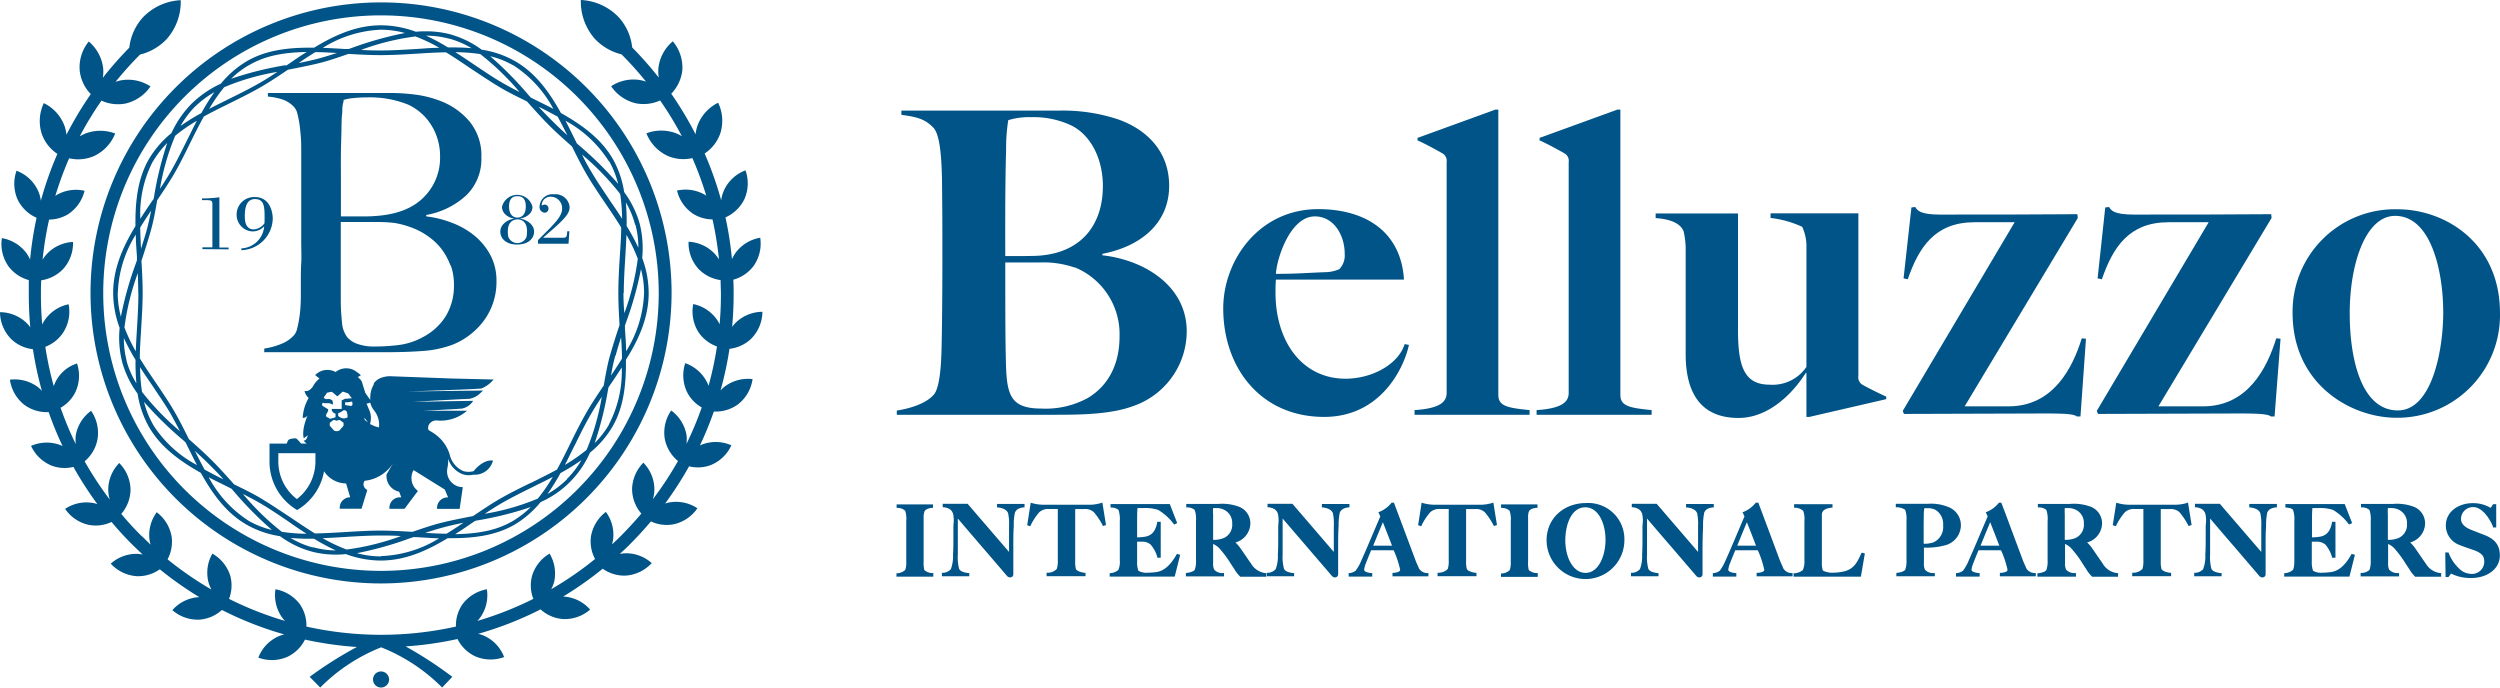
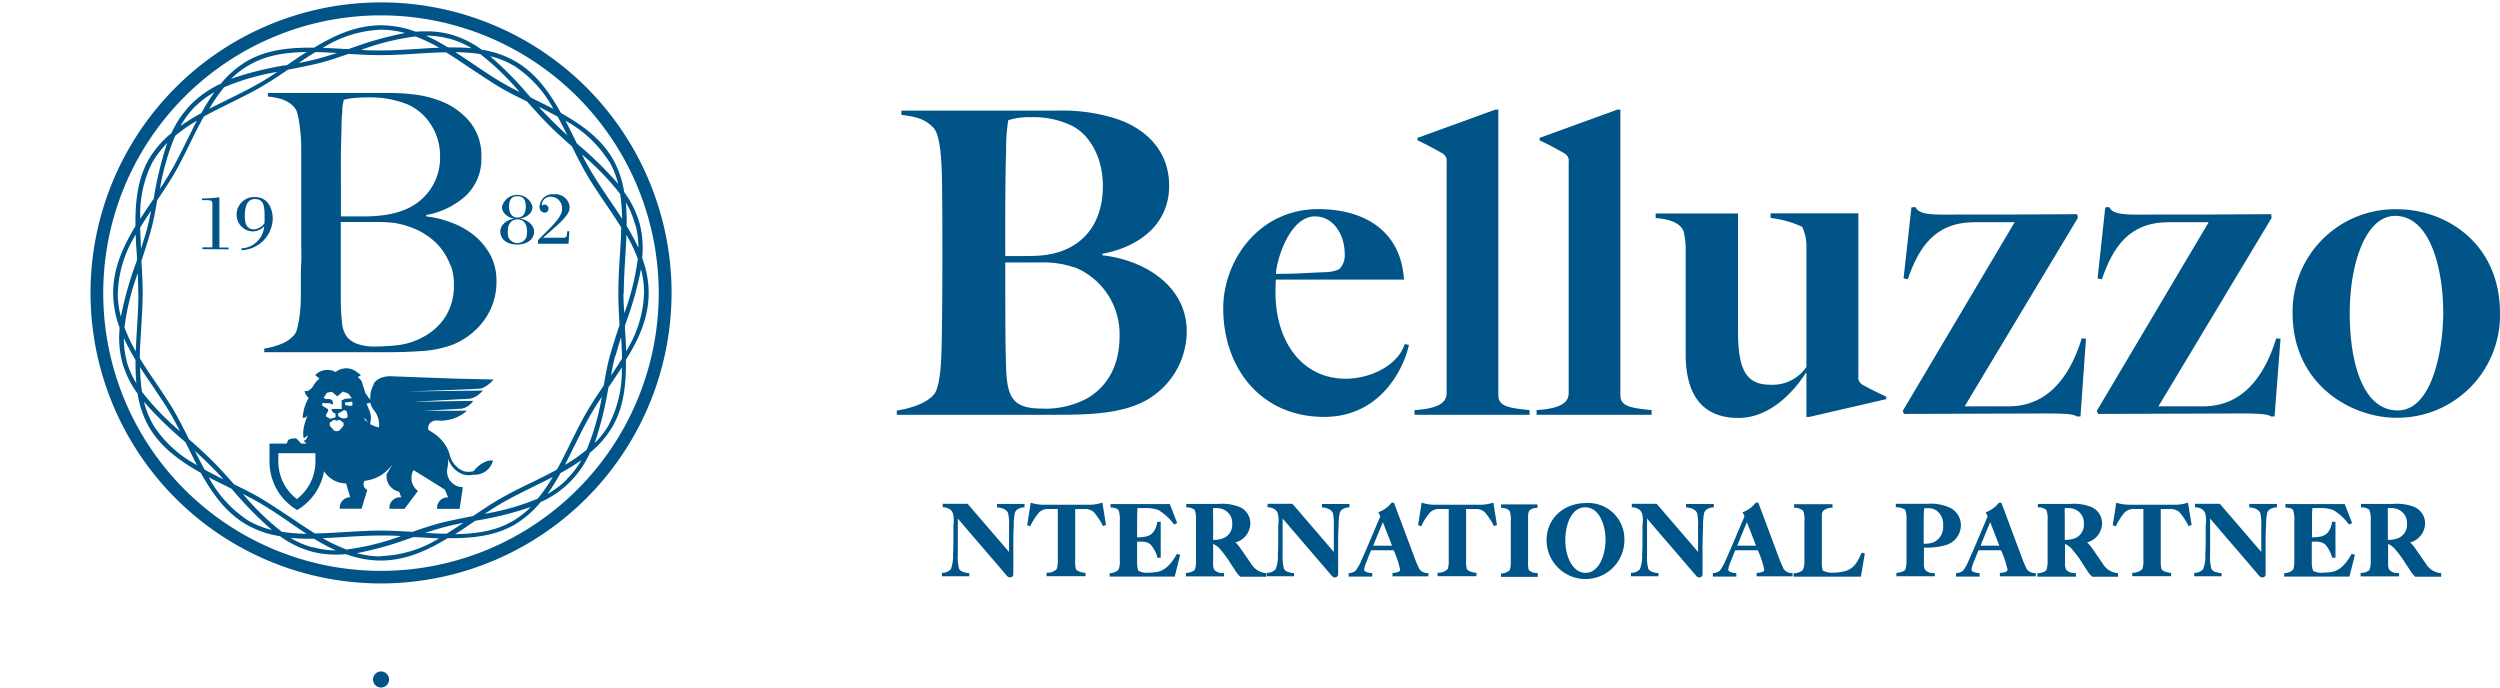
<svg xmlns="http://www.w3.org/2000/svg" xmlns:ns1="http://sodipodi.sourceforge.net/DTD/sodipodi-0.dtd" xmlns:ns2="http://www.inkscape.org/namespaces/inkscape" id="Livello_1" data-name="Livello 1" viewBox="0 0 385.513 106.02" version="1.1" ns1:docname="logo-2021-03.svg" width="385.513" height="106.02" ns2:version="0.92.4 (5da689c313, 2019-01-14)">
  <ns1:namedview pagecolor="#ffffff" bordercolor="#666666" borderopacity="1" objecttolerance="10" gridtolerance="10" guidetolerance="10" ns2:pageopacity="0" ns2:pageshadow="2" ns2:window-width="1609" ns2:window-height="815" id="namedview87" showgrid="false" fit-margin-top="0" fit-margin-left="0" fit-margin-right="0" fit-margin-bottom="0" ns2:zoom="0.79290414" ns2:cx="206.33234" ns2:cy="28.476509" ns2:window-x="0" ns2:window-y="0" ns2:window-maximized="0" ns2:current-layer="Livello_1" />
  <defs id="defs4">
    <style id="style2">.cls-1{fill:#005487;}</style>
  </defs>
  <path class="cls-1" d="m 75.94,46.98 a 10,10 0 0 1 -1.61,2.83 11.14,11.14 0 0 1 -2.22,2.08 10.65,10.65 0 0 1 -2.45,1.31 16.68,16.68 0 0 1 -4.72,0.94 c -1.75,0.12 -3.43,0.17 -5.07,0.17 H 40.75 v -0.56 a 11.48,11.48 0 0 0 2.63,-0.72 5.07,5.07 0 0 0 2,-1.39 2.37,2.37 0 0 0 0.45,-1 q 0.17,-0.63 0.3,-1.47 c 0.09,-0.56 0.16,-1.14 0.2,-1.76 0.04,-0.62 0.06,-1.21 0.06,-1.8 0,-0.59 0,-1.22 0,-2.11 0,-0.89 0,-1.86 0.06,-2.92 0.06,-1.06 0,-2.14 0,-3.25 v -8.61 c 0,-0.82 0,-1.65 0,-2.51 0,-0.86 0,-1.83 0,-2.94 0,-0.67 0,-1.34 -0.05,-2 -0.05,-0.66 -0.11,-1.34 -0.2,-2 a 15.58,15.58 0 0 0 -0.33,-1.7 2.36,2.36 0 0 0 -0.53,-1.08 4.44,4.44 0 0 0 -1.69,-1.12 9.84,9.84 0 0 0 -2.34,-0.48 v -0.55 h 18.73 a 30.86,30.86 0 0 1 4,0.25 16.6,16.6 0 0 1 3.69,0.91 11,11 0 0 1 4.67,3.23 8.23,8.23 0 0 1 1.83,5.5 7.79,7.79 0 0 1 -2.36,5.92 12.25,12.25 0 0 1 -6.14,3 v 0.22 a 16,16 0 0 1 4,1 12.37,12.37 0 0 1 3.47,2 9.94,9.94 0 0 1 2.44,3 8.45,8.45 0 0 1 0.92,4 10.11,10.11 0 0 1 -0.62,3.61 z M 66.47,19.24 a 8.28,8.28 0 0 0 -3.54,-3.11 15.79,15.79 0 0 0 -6.39,-1.11 19.25,19.25 0 0 0 -2.11,0.11 7.29,7.29 0 0 0 -1.44,0.28 c 0,0.22 -0.07,0.43 -0.11,0.61 a 5.09,5.09 0 0 0 -0.09,0.69 c 0,0.28 0,0.63 -0.05,1 -0.05,0.37 -0.05,0.95 -0.08,1.61 0,1.3 -0.07,2.73 -0.09,4.28 -0.02,1.55 0,3 0,4.45 v 5.32 h 3.12 c 0.85,0 1.53,0 2,-0.05 3.34,-0.19 5.86,-1.13 7.59,-2.84 a 8.54,8.54 0 0 0 2.58,-6.33 8.9,8.9 0 0 0 -1.39,-4.91 z m 3,21.71 a 10,10 0 0 0 -1.44,-2.62 9.61,9.61 0 0 0 -2.17,-2 10.78,10.78 0 0 0 -2.76,-1.37 13.16,13.16 0 0 0 -2.35,-0.59 25.3,25.3 0 0 0 -2.81,-0.14 h -5.39 v 6.94 c 0,1 0,2 0,2.87 0,0.87 0,1.62 0,2.25 0,1.41 0.1,2.56 0.19,3.47 a 4.33,4.33 0 0 0 0.81,2.25 3.71,3.71 0 0 0 1.5,1 7.77,7.77 0 0 0 2.89,0.42 29.72,29.72 0 0 0 3.5,-0.22 10.42,10.42 0 0 0 3.67,-1.17 9.21,9.21 0 0 0 3.61,-3.25 9,9 0 0 0 1.28,-4.87 8.6,8.6 0 0 0 -0.48,-2.97 z" id="path6" ns2:connector-curvature="0" style="fill:#005487" />
  <path class="cls-1" d="m 31.21,38.42 v -0.28 h 1.54 v -6.77 c 0,-0.45 -0.28,-0.51 -1,-0.51 h -0.6 v -0.27 h 0.6 a 18.69,18.69 0 0 0 2.08,-0.17 v 7.75 h 1.42 v 0.28 z" id="path8" ns2:connector-curvature="0" style="fill:#005487" />
  <path class="cls-1" d="m 37.22,38.3 a 3.68,3.68 0 0 0 3.52,-3.4 2.45,2.45 0 0 1 -1.78,0.79 2.57,2.57 0 0 1 -2.47,-2.61 2.69,2.69 0 0 1 2.85,-2.69 c 2.09,0 2.72,2 2.72,3.37 a 5,5 0 0 1 -4.84,4.82 z m 3.58,-4.94 c 0,-1.72 -0.18,-2.66 -1.49,-2.66 -1.31,0 -1.56,1.35 -1.56,2.67 0,0.9 0.2,2 1.39,2 a 2.24,2.24 0 0 0 1.64,-0.93 C 40.8,34.2 40.8,33.83 40.8,33.37 Z" id="path10" ns2:connector-curvature="0" style="fill:#005487" />
  <path class="cls-1" d="m 77.15,35.71 c 0,-1.12 1.17,-1.91 2.26,-2 v 0 c -0.59,0 -2,-0.55 -2,-1.82 a 2.42,2.42 0 0 1 4.7,0 c 0,1.27 -1.38,1.77 -2,1.82 v 0 c 1.09,0.12 2.25,0.91 2.25,2 0,1 -0.8,2 -2.63,2 -1.83,0 -2.58,-1.05 -2.58,-2 z m 1.16,-0.09 a 3.66,3.66 0 0 0 0.08,0.92 1.51,1.51 0 0 0 2.8,0 4.23,4.23 0 0 0 0.08,-0.92 c 0,-1.37 -0.78,-1.79 -1.46,-1.79 -0.68,0 -1.5,0.42 -1.5,1.79 z m 2.77,-3.76 c 0,-1.07 -0.4,-1.61 -1.29,-1.61 -0.89,0 -1.29,0.54 -1.29,1.61 0,1.57 1,1.7 1.29,1.7 0.29,0 1.29,-0.13 1.29,-1.7 z" id="path12" ns2:connector-curvature="0" style="fill:#005487" />
  <path class="cls-1" d="m 87.67,37.59 h -4.71 v -0.56 l 1,-1 c 1.95,-1.92 2.72,-2.86 2.72,-3.85 a 1.76,1.76 0 0 0 -1.67,-1.84 1.35,1.35 0 0 0 -1.47,1.17 c 0,0.07 0,0.12 0,0.19 a 1.08,1.08 0 0 1 0.45,-0.15 0.59,0.59 0 0 1 0.59,0.59 0.61,0.61 0 0 1 -0.59,0.66 0.86,0.86 0 0 1 -0.79,-0.93 2,2 0 0 1 2.25,-1.91 2.18,2.18 0 0 1 2.39,1.95 c 0,0.84 -0.47,1.51 -2.1,3 l -2,1.75 h 3.07 c 0.56,0 0.62,-0.15 0.66,-1 h 0.33 z" id="path14" ns2:connector-curvature="0" style="fill:#005487" />
  <path class="cls-1" d="m 58.75,89.97 a 44.8,44.8 0 1 1 44.81,-44.8 44.85,44.85 0 0 1 -44.81,44.8 z m 0,-87.6 A 42.83,42.83 0 1 0 101.58,45.2 42.87,42.87 0 0 0 58.75,2.37 Z" id="path16" ns2:connector-curvature="0" style="fill:#005487" />
  <path class="cls-1" d="m 100.03,45.17 a 15.71,15.71 0 0 0 -1,-5.39 15.53,15.53 0 0 0 -0.39,-5.3 15.3,15.3 0 0 0 -2.39,-4.86 15,15 0 0 0 -1.75,-5.11 c -1.82,-3.14 -4.78,-5.27 -8,-7.08 -1.8,-3.25 -3.93,-6.21 -7.08,-8 A 14.74,14.74 0 0 0 74.29,7.67 15,15 0 0 0 69.45,5.3 14.2,14.2 0 0 0 65.71,4.83 c -0.52,0 -1,0 -1.57,0.07 a 15.66,15.66 0 0 0 -5.38,-1 c -3.78,0 -7.14,1.52 -10.32,3.45 h -0.69 c -4.2,0 -7.2,0.64 -9.69,2.09 a 15.22,15.22 0 0 0 -4,3.46 16,16 0 0 0 -4.52,3.1 15.77,15.77 0 0 0 -3.1,4.52 15.26,15.26 0 0 0 -3.47,4 c -1.76,3.05 -2.13,6.64 -2.08,10.34 -1.93,3.18 -3.44,6.53 -3.44,10.32 a 15.66,15.66 0 0 0 1,5.38 15.35,15.35 0 0 0 0.4,5.31 15.15,15.15 0 0 0 2.37,4.84 15.1,15.1 0 0 0 1.75,5.12 c 1.82,3.15 4.79,5.28 8,7.09 1.8,3.24 3.93,6.21 7.08,8 a 14.8,14.8 0 0 0 5.13,1.76 14.87,14.87 0 0 0 4.83,2.36 14.27,14.27 0 0 0 3.75,0.48 c 0.52,0 1,0 1.56,-0.08 a 15.66,15.66 0 0 0 5.38,1 c 3.79,0 7.15,-1.52 10.33,-3.45 h 0.62 c 4.22,0 7.21,-0.65 9.71,-2.09 a 15.42,15.42 0 0 0 4,-3.47 14.93,14.93 0 0 0 7.62,-7.63 14.85,14.85 0 0 0 3.46,-4 c 1.76,-3 2.13,-6.63 2.08,-10.33 2,-3.16 3.51,-6.52 3.51,-10.3 z m -0.71,0 a 18.16,18.16 0 0 1 -2.77,9 c 0,-1.16 -0.11,-2.32 -0.18,-3.48 v -0.47 l 0.16,-0.48 a 52.46,52.46 0 0 0 2.31,-8.24 14.18,14.18 0 0 1 0.48,3.67 z m -8.86,24.2 a 26.88,26.88 0 0 1 -3.35,2.32 c 0.53,-1 1,-2.05 1.54,-3.07 0.79,-1.61 1.61,-3.27 2.49,-4.78 0.51,-0.88 1.07,-1.76 1.66,-2.65 a 36.87,36.87 0 0 1 -2.34,8.18 z m -15.71,9.86 c 0.89,-0.58 1.76,-1.15 2.65,-1.66 1.51,-0.87 3.17,-1.69 4.77,-2.48 1,-0.51 2.06,-1 3.07,-1.55 a 25.79,25.79 0 0 1 -2.31,3.35 36.71,36.71 0 0 1 -8.18,2.34 z m 7.11,-4.78 c -1.62,0.79 -3.29,1.62 -4.82,2.5 -1.36,0.79 -2.69,1.69 -4.09,2.63 -1.65,0.32 -3.23,0.63 -4.75,1 -1.52,0.37 -3.07,0.92 -4.6,1.43 -1.62,-0.09 -3.29,-0.19 -4.91,-0.19 -1.82,0 -3.71,0.12 -5.53,0.23 -1.52,0.09 -3.07,0.18 -4.59,0.21 -1.28,-0.78 -2.53,-1.63 -3.77,-2.47 -1.53,-1 -3,-2 -4.46,-2.88 -1.46,-0.88 -2.81,-1.51 -4.24,-2.22 -1.09,-1.22 -2.2,-2.47 -3.35,-3.62 -1.15,-1.15 -2.39,-2.26 -3.62,-3.35 -0.71,-1.43 -1.44,-2.89 -2.22,-4.24 -0.78,-1.35 -1.84,-2.93 -2.88,-4.46 -0.84,-1.24 -1.69,-2.49 -2.47,-3.77 0,-1.5 0.12,-3 0.21,-4.59 0.11,-1.82 0.23,-3.7 0.23,-5.53 0,-1.62 -0.09,-3.29 -0.19,-4.91 0.51,-1.52 1,-3.08 1.43,-4.59 0.43,-1.51 0.72,-3.1 1,-4.76 0.94,-1.39 1.84,-2.73 2.63,-4.09 0.88,-1.53 1.71,-3.2 2.5,-4.82 0.67,-1.35 1.35,-2.72 2.07,-4 1.33,-0.73 2.69,-1.4 4.05,-2.07 1.61,-0.8 3.28,-1.62 4.81,-2.51 1.37,-0.79 2.7,-1.69 4.1,-2.63 1.65,-0.32 3.23,-0.63 4.75,-1 1.52,-0.37 3.07,-0.92 4.59,-1.44 1.63,0.1 3.29,0.19 4.91,0.19 1.83,0 3.72,-0.11 5.54,-0.22 1.52,-0.1 3.07,-0.19 4.59,-0.21 1.28,0.78 2.53,1.63 3.77,2.47 1.53,1 3,2 4.45,2.87 1.45,0.87 2.82,1.52 4.26,2.23 1.09,1.22 2.2,2.46 3.34,3.61 1.14,1.15 2.39,2.26 3.61,3.34 0.71,1.44 1.44,2.9 2.23,4.26 0.79,1.36 1.84,2.93 2.87,4.45 0.85,1.24 1.7,2.5 2.48,3.78 0,1.49 -0.12,3 -0.22,4.58 -0.11,1.82 -0.22,3.71 -0.22,5.54 0,1.62 0.09,3.29 0.19,4.92 -0.52,1.52 -1,3.07 -1.44,4.58 -0.44,1.51 -0.71,3.1 -1,4.75 -0.94,1.39 -1.84,2.73 -2.63,4.1 -0.89,1.53 -1.71,3.2 -2.51,4.81 -0.66,1.36 -1.34,2.73 -2.07,4.05 -1.27,0.69 -2.64,1.37 -3.99,2.04 z m -13,7.85 c -1.09,0 -2.2,-0.07 -3.3,-0.13 1,-0.32 1.92,-0.61 2.86,-0.86 0.94,-0.25 2,-0.49 3.05,-0.7 -0.86,0.58 -1.72,1.15 -2.61,1.69 z m -19.1,0.69 c 1.16,-0.05 2.34,-0.12 3.49,-0.19 1.8,-0.11 3.68,-0.22 5.48,-0.22 1,0 2.06,0 3.09,0.09 a 38.79,38.79 0 0 1 -8.37,2.07 25.34,25.34 0 0 1 -3.7,-1.75 z m -2.49,-0.68 a 27,27 0 0 1 -3.81,-0.3 39.81,39.81 0 0 1 -6,-5.84 c 0.89,0.45 1.77,0.92 2.61,1.4 1.46,0.85 2.89,1.82 4.41,2.85 0.89,0.64 1.84,1.27 2.79,1.89 z M 27.02,20.93 a 25,25 0 0 1 3.34,-2.31 c -0.54,1 -1,2 -1.55,3.07 -0.79,1.6 -1.61,3.26 -2.48,4.77 -0.51,0.88 -1.07,1.76 -1.66,2.65 a 36.21,36.21 0 0 1 2.35,-8.18 z m -5.27,17.44 c -0.06,-1.11 -0.11,-2.2 -0.13,-3.28 0.54,-0.88 1.11,-1.76 1.69,-2.62 -0.21,1.05 -0.43,2.06 -0.7,3.05 -0.27,0.99 -0.56,1.85 -0.86,2.85 z m -0.41,6.84 c 0,1.8 -0.11,3.68 -0.22,5.49 -0.07,1.16 -0.14,2.32 -0.18,3.48 a 25.73,25.73 0 0 1 -1.75,-3.68 38.27,38.27 0 0 1 2.06,-8.38 c 0.03,0.99 0.07,2.03 0.07,3.05 z m 13.1,28.71 c -1,-0.49 -1.95,-1 -2.89,-1.5 -0.53,-0.95 -1,-1.92 -1.5,-2.89 0.77,0.7 1.53,1.41 2.25,2.13 0.72,0.72 1.45,1.45 2.12,2.22 z M 27.75,66.49 A 40.47,40.47 0 0 1 21.9,60.43 24.92,24.92 0 0 1 21.61,56.62 c 0.61,1 1.25,1.91 1.89,2.85 1,1.51 2,2.94 2.85,4.4 0.46,0.84 0.93,1.72 1.4,2.62 z m 15,-55.39 c -0.89,0.59 -1.77,1.15 -2.65,1.66 -1.52,0.88 -3.18,1.7 -4.78,2.49 -1,0.5 -2.05,1 -3.06,1.54 a 25,25 0 0 1 2.31,-3.34 36.21,36.21 0 0 1 8.11,-2.35 z m 5.93,-3.06 c 1.08,0 2.19,0.07 3.29,0.13 -1,0.31 -1.91,0.61 -2.85,0.86 -0.94,0.25 -2,0.48 -3.06,0.69 0.8,-0.57 1.69,-1.14 2.55,-1.68 z M 67.75,7.37 c -1.16,0 -2.33,0.11 -3.47,0.18 -1.82,0.11 -3.69,0.23 -5.5,0.23 -1,0 -2.06,0 -3.09,-0.09 a 38.21,38.21 0 0 1 8.37,-2.07 25.34,25.34 0 0 1 3.69,1.75 z m 2.49,0.68 a 27.15,27.15 0 0 1 3.82,0.29 41,41 0 0 1 6.06,5.85 C 79.22,13.74 78.33,13.27 77.49,12.78 76.03,11.94 74.6,10.96 73.08,9.94 72.1,9.28 71.15,8.64 70.19,8.03 Z m 25.95,37.14 c 0,-1.81 0.12,-3.68 0.23,-5.5 0.07,-1.15 0.14,-2.32 0.18,-3.48 a 25.84,25.84 0 0 1 1.75,3.69 38.38,38.38 0 0 1 -2.07,8.39 c -0.1,-1.06 -0.14,-2.1 -0.14,-3.12 z M 83.12,16.49 c 1,0.48 1.93,1 2.87,1.49 0.52,0.94 1,1.91 1.5,2.88 -0.77,-0.7 -1.53,-1.41 -2.25,-2.13 -0.72,-0.72 -1.49,-1.5 -2.17,-2.26 z m 6.65,7.36 a 40.22,40.22 0 0 1 5.87,6.07 27.77,27.77 0 0 1 0.29,3.82 c -0.62,-1 -1.26,-1.91 -1.9,-2.85 -1,-1.52 -2,-2.95 -2.84,-4.41 -0.54,-0.86 -1.01,-1.75 -1.44,-2.65 z m 5.16,31 c 0.25,-0.93 0.54,-1.89 0.85,-2.84 0.07,1.11 0.12,2.2 0.14,3.28 -0.54,0.88 -1.11,1.75 -1.69,2.61 0.16,-1.05 0.38,-2.06 0.65,-3.05 z m 3.06,-20.19 a 13.4,13.4 0 0 1 0.45,3.55 32,32 0 0 0 -1.81,-3.36 33.71,33.71 0 0 0 -0.12,-3.64 13.37,13.37 0 0 1 1.43,3.45 z m -4.05,-9.79 a 13.74,13.74 0 0 1 1.38,3.48 55.41,55.41 0 0 0 -6,-5.91 l -0.37,-0.33 -0.21,-0.43 c -0.5,-1 -1,-2.05 -1.54,-3.06 a 18.25,18.25 0 0 1 6.69,6.25 z M 79.08,10.02 a 18.07,18.07 0 0 1 6.25,6.77 c -1,-0.53 -2,-1 -3.06,-1.54 l -0.43,-0.22 -0.33,-0.36 a 54.59,54.59 0 0 0 -5.92,-6 13.06,13.06 0 0 1 3.44,1.35 z M 69.29,5.96 a 13.49,13.49 0 0 1 3.42,1.47 C 71.8,7.35 70.81,7.31 69.71,7.31 H 69.07 A 30.55,30.55 0 0 0 65.69,5.5 13.67,13.67 0 0 1 69.24,5.96 Z M 58.75,4.58 a 14.18,14.18 0 0 1 3.7,0.51 53.41,53.41 0 0 0 -8.25,2.32 L 53.74,7.56 H 53.26 C 52.11,7.49 50.94,7.42 49.78,7.38 a 18.16,18.16 0 0 1 8.97,-2.8 z m -20.29,5.44 c 2.28,-1.33 5,-1.94 8.83,-2 -1,0.61 -1.9,1.25 -2.84,1.89 l -0.24,0.16 h -0.27 a 51.16,51.16 0 0 0 -8.3,2.08 13.33,13.33 0 0 1 2.8,-2.13 z m -8.4,6.45 a 14.31,14.31 0 0 1 3,-2.26 32.86,32.86 0 0 0 -2,3.22 31.72,31.72 0 0 0 -3.22,2 14.31,14.31 0 0 1 2.2,-2.96 z m -6.46,8.4 a 14.31,14.31 0 0 1 2.19,-2.82 52.2,52.2 0 0 0 -2.04,8.32 l -0.06,0.28 c 0,0.08 -0.1,0.16 -0.16,0.24 -0.64,0.94 -1.28,1.89 -1.89,2.85 a 17.59,17.59 0 0 1 1.94,-8.87 z m -5.43,20.3 a 18.05,18.05 0 0 1 2.77,-9 c 0,1.16 0.11,2.32 0.18,3.47 v 0.49 c -0.06,0.15 -0.11,0.31 -0.16,0.46 a 53.73,53.73 0 0 0 -2.32,8.25 14.74,14.74 0 0 1 -0.49,-3.67 z m 1.37,10.5 a 13.68,13.68 0 0 1 -0.44,-3.54 33,33 0 0 0 1.8,3.36 36.06,36.06 0 0 0 0.13,3.62 13.33,13.33 0 0 1 -1.51,-3.44 z m 4.06,9.79 a 13.47,13.47 0 0 1 -1.39,-3.49 55.58,55.58 0 0 0 6.05,5.92 l 0.35,0.32 0.22,0.44 c 0.51,1 1,2.05 1.55,3.07 a 18,18 0 0 1 -6.8,-6.26 z M 38.44,80.37 A 18,18 0 0 1 32.19,73.6 c 1,0.53 2,1 3.06,1.54 l 0.45,0.22 0.31,0.36 a 56.39,56.39 0 0 0 5.92,6 13.61,13.61 0 0 1 -3.49,-1.35 z m 9.79,4.05 A 13.36,13.36 0 0 1 44.8,82.95 c 0.93,0.09 1.91,0.13 3,0.13 h 0.63 a 33,33 0 0 0 3.36,1.8 13.52,13.52 0 0 1 -3.56,-0.51 z m 10.5,1.38 a 14.16,14.16 0 0 1 -3.69,-0.5 53.73,53.73 0 0 0 8.25,-2.32 l 0.45,-0.15 h 0.48 c 1.15,0.07 2.32,0.14 3.48,0.19 a 18.14,18.14 0 0 1 -8.95,2.73 z m 20.3,-5.43 c -2.28,1.32 -5,1.94 -8.84,2 1,-0.62 1.9,-1.25 2.84,-1.89 l 0.24,-0.16 0.28,-0.06 a 52.2,52.2 0 0 0 8.3,-2.07 14.31,14.31 0 0 1 -2.82,2.18 z m 8.4,-6.46 a 13.65,13.65 0 0 1 -3,2.26 31.72,31.72 0 0 0 2,-3.22 33,33 0 0 0 3.23,-2 14,14 0 0 1 -2.23,2.91 z m 6.46,-8.4 a 14,14 0 0 1 -2.19,2.82 52.35,52.35 0 0 0 2.07,-8.29 l 0.06,-0.3 0.15,-0.23 c 0.64,-0.93 1.28,-1.88 1.9,-2.84 a 17.76,17.76 0 0 1 -1.99,8.79 z" id="path18" ns2:connector-curvature="0" style="fill:#005487" />
  <path class="cls-1" d="M 70.29,62.31 Z" id="path20" ns2:connector-curvature="0" style="fill:#005487" />
  <path class="cls-1" d="m 58.75,103.54 a 1.24,1.24 0 1 0 1.25,1.24 1.25,1.25 0 0 0 -1.25,-1.24 z" id="path22" ns2:connector-curvature="0" style="fill:#005487" />
-   <path class="cls-1" d="m 111.75,59.61 a 5.17,5.17 0 0 0 -0.64,0.6 53.5,53.5 0 0 0 1.38,-6.42 5.77,5.77 0 0 0 3.4,-1.61 6,6 0 0 0 1.68,-4.1 6,6 0 0 0 -4.11,1.67 5.76,5.76 0 0 0 -0.56,0.66 c 0.15,-1.64 0.23,-3.31 0.23,-5 0,-0.77 0,-1.53 -0.05,-2.28 a 5.82,5.82 0 0 0 3.15,-2.15 6,6 0 0 0 1,-4.32 5.93,5.93 0 0 0 -3.78,2.3 6.5,6.5 0 0 0 -0.58,1 53,53 0 0 0 -1,-6.44 5.89,5.89 0 0 0 2.93,-2.83 6,6 0 0 0 0.16,-4.42 5.9,5.9 0 0 0 -3.28,3 5.27,5.27 0 0 0 -0.47,1.62 53.78,53.78 0 0 0 -2.55,-7.22 6.15,6.15 0 0 0 2.4,-3.06 6.39,6.39 0 0 0 -0.32,-4.77 6.41,6.41 0 0 0 -3.19,3.55 6.25,6.25 0 0 0 -0.29,1.32 54.53,54.53 0 0 0 -3.75,-6.26 6.13,6.13 0 0 0 1.71,-3.64 6.26,6.26 0 0 0 -1.47,-4.44 6.32,6.32 0 0 0 -2.22,4.13 5.54,5.54 0 0 0 0.06,1.47 A 56.11,56.11 0 0 0 97.49,7.32 8.29,8.29 0 0 0 95.41,2.66 8.64,8.64 0 0 0 89.57,0 a 8.67,8.67 0 0 0 2.17,6 8.32,8.32 0 0 0 4.1,2.38 53.6,53.6 0 0 1 3.78,4.21 5.45,5.45 0 0 0 -0.79,-0.22 6.22,6.22 0 0 0 -4.59,0.93 6.36,6.36 0 0 0 3.87,2.64 6.14,6.14 0 0 0 3.68,-0.45 51.11,51.11 0 0 1 3.36,5.52 5.7,5.7 0 0 0 -0.69,-0.37 6.42,6.42 0 0 0 -4.78,-0.08 6.43,6.43 0 0 0 3.28,3.48 6.14,6.14 0 0 0 3.81,0.34 52.37,52.37 0 0 1 2.14,5.8 l -0.14,-0.1 a 5.92,5.92 0 0 0 -4.37,-0.69 6,6 0 0 0 2.55,3.62 5.7,5.7 0 0 0 2.92,0.82 53,53 0 0 1 1,6.18 5.45,5.45 0 0 0 -0.69,-0.91 5.91,5.91 0 0 0 -4,-1.82 5.94,5.94 0 0 0 1.51,4.16 5.77,5.77 0 0 0 3.43,1.75 c 0,0.73 0.05,1.47 0.05,2.21 0,1.55 -0.07,3.09 -0.2,4.61 a 4.44,4.44 0 0 0 -0.38,-0.67 5.91,5.91 0 0 0 -3.69,-2.45 6,6 0 0 0 0.82,4.35 5.83,5.83 0 0 0 2.84,2.19 52,52 0 0 1 -1.3,6.07 4.35,4.35 0 0 0 -0.25,-0.59 6,6 0 0 0 -3.34,-2.91 6,6 0 0 0 0.26,4.43 5.68,5.68 0 0 0 2.28,2.4 52.08,52.08 0 0 1 -2.35,5.62 6.08,6.08 0 0 0 0,-1.41 6,6 0 0 0 -2.36,-3.74 6,6 0 0 0 -1,4.3 5.83,5.83 0 0 0 2.05,3.49 52.6,52.6 0 0 1 -3.88,5.9 5.41,5.41 0 0 0 0.24,-1.56 5.91,5.91 0 0 0 -1.7,-4.08 6,6 0 0 0 -1.74,4.07 5.87,5.87 0 0 0 1.43,3.78 q -1.43,1.69 -3,3.28 c -0.5,0.5 -1,1 -1.53,1.46 a 5.4,5.4 0 0 0 0.17,-0.72 5.92,5.92 0 0 0 -1.11,-4.28 6,6 0 0 0 -2.3,3.78 5.76,5.76 0 0 0 0.63,3.48 52.4,52.4 0 0 1 -6.76,4.66 5.84,5.84 0 0 0 0.46,-1.16 6,6 0 0 0 -0.71,-4.33 5.93,5.93 0 0 0 -2.72,3.49 5.79,5.79 0 0 0 0.21,3.49 52.11,52.11 0 0 1 -8.63,3.4 5,5 0 0 0 0.47,-0.56 5.94,5.94 0 0 0 1,-4.32 6,6 0 0 0 -3.77,2.32 5.73,5.73 0 0 0 -1,3.43 53,53 0 0 1 -23.06,0 5.73,5.73 0 0 0 -1,-3.43 6,6 0 0 0 -3.77,-2.32 5.94,5.94 0 0 0 1,4.32 5,5 0 0 0 0.47,0.56 52.11,52.11 0 0 1 -8.63,-3.4 5.79,5.79 0 0 0 0.21,-3.49 6,6 0 0 0 -2.78,-3.49 5.92,5.92 0 0 0 -0.61,4.38 5.84,5.84 0 0 0 0.46,1.16 52.4,52.4 0 0 1 -6.76,-4.66 5.76,5.76 0 0 0 0.63,-3.48 6,6 0 0 0 -2.3,-3.78 5.92,5.92 0 0 0 -1.11,4.28 5.4,5.4 0 0 0 0.17,0.72 c -0.52,-0.48 -1,-1 -1.53,-1.46 q -1.59,-1.59 -3,-3.28 a 5.87,5.87 0 0 0 1.43,-3.78 6,6 0 0 0 -1.74,-4.07 5.91,5.91 0 0 0 -1.7,4.08 5.41,5.41 0 0 0 0.24,1.56 52.6,52.6 0 0 1 -3.88,-5.9 5.83,5.83 0 0 0 2,-3.49 6,6 0 0 0 -1,-4.3 5.91,5.91 0 0 0 -2.36,3.74 5.58,5.58 0 0 0 0,1.41 52.08,52.08 0 0 1 -2.35,-5.62 5.68,5.68 0 0 0 2.28,-2.4 6,6 0 0 0 0.26,-4.43 5.54,5.54 0 0 0 -3.59,3.5 52,52 0 0 1 -1.3,-6.07 5.76,5.76 0 0 0 2.76,-2.21 5.94,5.94 0 0 0 0.83,-4.35 5.91,5.91 0 0 0 -3.69,2.45 4.44,4.44 0 0 0 -0.38,0.67 c -0.13,-1.52 -0.2,-3.06 -0.2,-4.61 0,-0.74 0,-1.48 0.05,-2.21 a 5.83,5.83 0 0 0 3.39,-1.75 5.94,5.94 0 0 0 1.51,-4.16 5.91,5.91 0 0 0 -4,1.82 5.45,5.45 0 0 0 -0.69,0.91 53,53 0 0 1 1,-6.18 5.7,5.7 0 0 0 2.92,-0.82 6,6 0 0 0 2.55,-3.62 5.92,5.92 0 0 0 -4.37,0.69 l -0.14,0.1 a 54.41,54.41 0 0 1 2.13,-5.8 6.17,6.17 0 0 0 3.82,-0.34 6.43,6.43 0 0 0 3.28,-3.48 6.42,6.42 0 0 0 -4.78,0.08 5.7,5.7 0 0 0 -0.69,0.37 51.11,51.11 0 0 1 3.36,-5.52 6.14,6.14 0 0 0 3.68,0.45 6.36,6.36 0 0 0 3.87,-2.64 6.22,6.22 0 0 0 -4.59,-0.93 5.45,5.45 0 0 0 -0.79,0.22 53.6,53.6 0 0 1 3.78,-4.21 8.37,8.37 0 0 0 4.1,-2.38 8.67,8.67 0 0 0 2.17,-6 8.64,8.64 0 0 0 -5.84,2.66 8.3,8.3 0 0 0 -2.09,4.66 56,56 0 0 0 -4.09,4.65 5.54,5.54 0 0 0 0.06,-1.47 6.37,6.37 0 0 0 -2.22,-4.13 6.26,6.26 0 0 0 -1.4,4.47 6.13,6.13 0 0 0 1.71,3.64 54.53,54.53 0 0 0 -3.75,6.26 6.25,6.25 0 0 0 -0.29,-1.32 6.39,6.39 0 0 0 -3.2,-3.55 6.43,6.43 0 0 0 -0.31,4.77 6.15,6.15 0 0 0 2.4,3.06 53.78,53.78 0 0 0 -2.55,7.22 5.27,5.27 0 0 0 -0.47,-1.62 5.9,5.9 0 0 0 -3.28,-3 6,6 0 0 0 0.16,4.42 5.85,5.85 0 0 0 2.93,2.83 55,55 0 0 0 -1,6.44 5.73,5.73 0 0 0 -0.57,-1 6,6 0 0 0 -3.78,-2.3 6,6 0 0 0 1,4.32 5.82,5.82 0 0 0 3.15,2.15 c 0,0.75 0,1.51 0,2.28 0,1.67 0.08,3.34 0.23,5 A 5.76,5.76 0 0 0 4.11,49.81 6,6 0 0 0 0,48.14 a 6,6 0 0 0 1.68,4.1 5.74,5.74 0 0 0 3.4,1.61 53.5,53.5 0 0 0 1.38,6.42 A 5.17,5.17 0 0 0 5.82,59.67 6,6 0 0 0 1.53,58.55 6,6 0 0 0 3.72,62.4 5.83,5.83 0 0 0 7.5,63.55 55.41,55.41 0 0 0 9.65,68.79 3.3,3.3 0 0 0 9.22,68.6 6,6 0 0 0 4.79,68.76 6,6 0 0 0 8,71.82 5.7,5.7 0 0 0 11.32,72 a 54.41,54.41 0 0 0 3.7,5.74 4.64,4.64 0 0 0 -0.64,-0.17 5.91,5.91 0 0 0 -4.34,0.9 5.91,5.91 0 0 0 3.67,2.47 5.69,5.69 0 0 0 3.49,-0.45 q 1.5,1.79 3.17,3.46 c 0.54,0.53 1.08,1.05 1.63,1.56 a 6.06,6.06 0 0 0 -0.76,-0.1 5.92,5.92 0 0 0 -4.16,1.51 6,6 0 0 0 4,1.93 5.76,5.76 0 0 0 3.56,-1.06 55.61,55.61 0 0 0 6.11,4.3 1,1 0 0 0 -0.17,0 5.89,5.89 0 0 0 -4,2 5.93,5.93 0 0 0 4.18,1.46 5.76,5.76 0 0 0 3.46,-1.49 53.07,53.07 0 0 0 9.62,3.77 5.31,5.31 0 0 0 -1,0.34 5.9,5.9 0 0 0 -3,3.24 6,6 0 0 0 4.43,-0.1 5.83,5.83 0 0 0 2.76,-2.68 54.19,54.19 0 0 0 8,1.14 61.06,61.06 0 0 0 -7.28,4.6 l 1.63,1.65 a 27.62,27.62 0 0 1 9.4,-6.2 27.62,27.62 0 0 1 9.4,6.2 l 1.57,-1.65 a 61.06,61.06 0 0 0 -7.2,-4.69 54.39,54.39 0 0 0 8,-1.14 5.83,5.83 0 0 0 2.76,2.68 6,6 0 0 0 4.43,0.1 5.9,5.9 0 0 0 -3,-3.24 5.31,5.31 0 0 0 -1,-0.34 53.65,53.65 0 0 0 9.62,-3.77 5.76,5.76 0 0 0 3.46,1.49 A 5.93,5.93 0 0 0 91,94 a 5.89,5.89 0 0 0 -4,-2 1,1 0 0 0 -0.17,0 55.61,55.61 0 0 0 6.11,-4.3 5.76,5.76 0 0 0 3.56,1.06 6,6 0 0 0 4,-1.93 5.93,5.93 0 0 0 -4.17,-1.51 6.59,6.59 0 0 0 -0.76,0.1 c 0.56,-0.51 1.1,-1 1.64,-1.56 q 1.67,-1.68 3.17,-3.46 a 5.65,5.65 0 0 0 3.48,0.45 5.93,5.93 0 0 0 3.68,-2.47 5.91,5.91 0 0 0 -4.34,-0.9 4.64,4.64 0 0 0 -0.64,0.17 54.41,54.41 0 0 0 3.7,-5.74 5.66,5.66 0 0 0 3.31,-0.18 5.93,5.93 0 0 0 3.21,-3.06 5.94,5.94 0 0 0 -4.42,-0.16 3.3,3.3 0 0 0 -0.43,0.19 55.41,55.41 0 0 0 2.15,-5.24 5.83,5.83 0 0 0 3.78,-1.15 6,6 0 0 0 2.19,-3.85 6,6 0 0 0 -4.3,1.15 z" id="path24" ns2:connector-curvature="0" style="fill:#005487" />
  <path class="cls-1" d="m 73.04,72.65 a 2.93,2.93 0 0 1 -1.58,0 3.66,3.66 0 0 1 -2.13,-2.62 6,6 0 0 0 -2.31,-3.12 1,1 0 0 0 -0.15,-0.11 c -0.19,-0.13 -0.39,-0.25 -0.59,-0.36 0,0 -0.24,-0.12 -0.26,-0.31 a 1.35,1.35 0 0 1 0.1,-0.61 1.32,1.32 0 0 1 1.35,-0.67 6.23,6.23 0 0 0 4.55,-1.51 H 65.2 c 0,0 5.62,-0.27 6.06,-0.34 a 2.69,2.69 0 0 0 1.71,-1.19 l -9.25,0.15 c 0,0 8.21,-0.46 8.66,-0.46 a 3.22,3.22 0 0 0 1.65,-0.84 c 0.16,-0.16 0.32,-0.3 0.47,-0.44 l -11.75,0.15 c 0,0 11.08,-0.35 11.5,-0.47 a 4.66,4.66 0 0 0 1.86,-1.38 c 0,0 0,0 -0.05,0 l -6.31,-0.15 v 0 l -9.46,-0.35 a 3.79,3.79 0 0 0 -1.33,0.18 2.42,2.42 0 0 0 -1.32,0.92 c 0,0 0,0 0,0 v 0 0.06 a 0.31,0.31 0 0 0 0,0.1 3.94,3.94 0 0 0 -0.54,1.93 3.61,3.61 0 0 0 0,0.47 L 56.34,60.6 v 0 l -0.37,-1.17 c -0.05,-0.17 -0.1,-0.32 -0.12,-0.42 l -0.06,-0.15 v 0 a 1.17,1.17 0 0 0 -0.32,-0.43 v 0 l -0.29,-0.3 0.46,-0.24 A 1.8,1.8 0 0 0 55.1,57.43 2.62,2.62 0 0 0 51.75,57.37 2.6,2.6 0 0 0 48.6,57.85 l 0.67,0.52 a 3.81,3.81 0 0 0 -1,1.2 c 0,0 -0.57,0.94 -1.31,0.7 a 2,2 0 0 0 0.64,1.1 6.65,6.65 0 0 0 -0.92,3.07 0.83,0.83 0 0 0 0.74,-0.37 l -0.05,0.15 c -0.94,2.31 -0.52,3.37 -0.52,3.37 l 0.6,-0.47 c -0.05,0.29 -0.22,0.86 -0.62,0.81 a 1.49,1.49 0 0 0 0.48,0.48 h -0.82 c -0.2,-0.09 -0.68,-0.83 -0.92,-0.82 -1.38,0.07 -1.09,0.38 -1.38,0.82 h -2.63 v 2.83 a 8.65,8.65 0 0 0 4.11,7.32 l 0.15,0.09 0.15,-0.09 a 8.68,8.68 0 0 0 4,-5.89 4.09,4.09 0 0 0 3.4,1.88 L 54,76.68 a 1.61,1.61 0 0 0 -1.61,1.61 0.86,0.86 0 0 0 0,0.16 h 3.36 l 0.89,-2.9 a 1,1 0 0 1 -0.59,-0.86 1.16,1.16 0 0 1 0.18,-0.55 5.94,5.94 0 0 0 4.37,-2.68 l -1,1.71 a 2.11,2.11 0 0 0 0,0.26 2.45,2.45 0 0 0 1.95,2.39 l 0.33,0.87 H 61.7 a 1.62,1.62 0 0 0 -1.65,1.57 1.27,1.27 0 0 0 0,0.2 h 2.33 l 2.07,-2.76 a 2.42,2.42 0 0 1 -1,-2 2.45,2.45 0 0 1 0.32,-1.21 l 4.82,3 0.51,1.21 h -0.09 a 1.61,1.61 0 0 0 -1.61,1.61 0.86,0.86 0 0 0 0,0.16 h 3.48 l 0.49,-3.35 A 2.43,2.43 0 0 1 68.94,72.69 2.35,2.35 0 0 1 69,72.15 5.8,5.8 0 0 0 69.11,70.89 v -0.15 a 3.74,3.74 0 0 0 2.24,2.39 3.06,3.06 0 0 0 0.93,0.15 3.65,3.65 0 0 0 0.74,-0.08 2.89,2.89 0 0 0 3,-2.18 c -1.47,-0.17 -2.71,1.28 -2.98,1.63 z m -24.4,-1.42 a 7.29,7.29 0 0 1 -2.86,5.73 7.26,7.26 0 0 1 -2.86,-5.73 v -1.34 h 5.72 z m 2,-6.83 v 0 a 0.54,0.54 0 0 1 -0.33,-0.17 v 0 c 0,0 0,0 0,0 v 0 0 a 0.47,0.47 0 0 1 0,-0.33 v 0 l 0.29,-0.53 v 0 -0.26 l -0.79,-0.48 h -0.07 l -0.08,-0.26 0.11,-0.28 c 0.12,0.1 0.46,0.08 0.47,0.09 a 4.24,4.24 0 0 1 0.52,0 1.67,1.67 0 0 1 0.34,0.11 0.44,0.44 0 0 0 0.2,0.08 c 0.11,0 0,-0.27 0,-0.48 0,-0.21 -0.48,-0.43 -0.82,-0.35 A 0.57,0.57 0 0 1 49.92,61.3 l 0.52,-0.75 0.73,-0.14 0.86,0.71 0.81,-0.73 a 6.92,6.92 0 0 1 0.88,0.3 l 0.53,0.72 -0.86,0.08 a 0.29,0.29 0 0 0 -0.16,0 v 0 l -0.54,0.25 v 1.32 h -1.54 c 0,0 0,0 0,0.05 v 0 c 0,0 0,0 0,0.06 a 0.73,0.73 0 0 0 0.59,0.61 v 0.56 a 3.42,3.42 0 0 1 -0.65,0.19 0.73,0.73 0 0 1 -0.33,0 0,0 0 0 0 -0.15,-0.16 z m 1.68,2 a 1,1 0 0 1 -0.4,0.09 v 0 A 1,1 0 0 1 51.52,66.4 L 50.85,65.65 V 65.2 l 0.55,-0.42 v 0 a 0.12,0.12 0 0 1 0.16,0 h 0.07 l 0.28,0.1 0.29,-0.1 h 0.07 a 0.12,0.12 0 0 1 0.16,0 v 0 l 0.55,0.42 v 0.45 z m 1.28,-2.06 c 0,0 0,0.05 -0.1,0.07 -0.1,0.02 -0.34,0.12 -0.41,0.12 a 1.42,1.42 0 0 1 -0.94,-0.4 v -0.42 a 2.2,2.2 0 0 0 0.8,-0.43 1.09,1.09 0 0 1 0.29,0 0.54,0.54 0 0 1 0.25,0.23 v 0 a 0.43,0.43 0 0 1 0,0.05 l 0.1,0.39 v 0.1 0 0.07 a 0.25,0.25 0 0 1 -0.02,0.19 z m 0.64,-1.75 h -0.11 -0.11 l -0.8,-0.13 v -0.43 h 0.47 l 0.61,-0.11 c 0.02,0.13 0.15,0.6 -0.09,0.64 z m 2,2.15 -0.06,-0.34 0.55,0.71 a 2.52,2.52 0 0 1 -0.52,-0.4 z m 0.83,0.61 a 3.11,3.11 0 0 0 -0.08,-2 v 0 l -0.47,-1.11 a 1.82,1.82 0 0 0 0.57,-0.16 3.24,3.24 0 0 0 0.66,1.29 3.53,3.53 0 0 1 0.69,2.54 4.75,4.75 0 0 1 -1.4,-0.54 z" id="path26" ns2:connector-curvature="0" style="fill:#005487" />
  <path class="cls-1" d="m 174.62,62.66 c -3.38,1.23 -7.94,1.3 -11.78,1.3 h -24.55 v -0.65 c 2.15,-0.33 4.56,-1.11 5.73,-2.48 0.85,-1 1.11,-4.23 1.17,-7 0.07,-2.41 0.13,-8.72 0.13,-13.48 0,-5.21 0,-7.49 -0.06,-12.7 -0.07,-3.06 -0.26,-6.83 -1.31,-7.94 -1.3,-1.37 -2.6,-1.69 -4.95,-2 v -0.65 h 24.16 a 27,27 0 0 1 9.32,1.37 c 4.55,1.63 7.81,5.08 7.81,10.22 0,5.67 -4.23,9.32 -10.29,10.49 v 0.23 c 6.51,0.72 13,4.75 13,11.72 a 12.22,12.22 0 0 1 -8.38,11.57 z m -9.37,-43.29 a 13.58,13.58 0 0 0 -6.25,-1.3 10.83,10.83 0 0 0 -3.52,0.46 26.71,26.71 0 0 0 -0.33,4.49 c -0.19,6.06 -0.13,15.69 -0.13,16.47 2.48,0 4.11,0 5.15,-0.06 6.64,-0.46 9.9,-4.82 9.9,-10.75 0,-4.31 -1.96,-7.89 -4.82,-9.31 z m 0.45,21.88 a 14.71,14.71 0 0 0 -5.21,-0.78 h -5.47 c 0,5.6 0,11.27 0.07,14.13 0.06,3.26 0.13,5.34 1,6.71 0.65,1 1.82,1.69 4.43,1.69 a 13.56,13.56 0 0 0 7.23,-1.63 c 3.13,-1.88 4.89,-5.14 4.89,-9.5 a 11.13,11.13 0 0 0 -6.89,-10.64 z" id="path28" ns2:connector-curvature="0" style="fill:#005487" />
  <path class="cls-1" d="m 204.19,64.29 c -9.77,0 -15.56,-7.56 -15.56,-16.74 0,-7.36 5.47,-15.3 14.65,-15.3 7.16,0 12.76,3.38 13.22,10.87 h -19.75 c -0.06,0.72 -0.06,1.37 -0.06,2 0,7.55 4.1,13.28 10.81,13.28 3.9,0 8.07,-2.08 9.11,-5.34 l 0.66,0.13 c -0.9,4 -4.61,11.1 -13.08,11.1 z m -1.44,-30.92 c -3.78,0 -5.86,6.45 -6,8.86 3.06,0 4.36,-0.13 7.62,-0.26 a 5.52,5.52 0 0 0 2.15,-0.46 3,3 0 0 0 0.84,-2.34 c 0.02,-2.8 -1.61,-5.8 -4.61,-5.8 z" id="path30" ns2:connector-curvature="0" style="fill:#005487" />
  <path class="cls-1" d="m 218.13,63.96 v -0.72 c 4,-0.26 4.95,-1.3 4.95,-2.67 V 25.02 a 1.33,1.33 0 0 0 -0.65,-1.37 c -0.78,-0.45 -2.8,-1.56 -3.84,-2 v -0.39 l 12,-4.36 h 0.46 v 44 c 0,1.76 1.5,2 4.82,2.34 v 0.72 z" id="path32" ns2:connector-curvature="0" style="fill:#005487" />
  <path class="cls-1" d="m 236.95,63.96 v -0.72 c 4,-0.26 4.95,-1.3 4.95,-2.67 V 25.02 a 1.33,1.33 0 0 0 -0.65,-1.37 c -0.78,-0.45 -2.8,-1.56 -3.84,-2 v -0.39 l 12,-4.36 h 0.46 v 44 c 0,1.76 1.5,2 4.82,2.34 v 0.72 z" id="path34" ns2:connector-curvature="0" style="fill:#005487" />
  <path class="cls-1" d="m 279.02,64.29 h -0.46 v -6.71 l -0.06,-0.13 c -1.89,3 -5.6,7 -10.42,7 -5.54,0 -8.14,-3.52 -8.14,-9.84 V 38.82 a 12.36,12.36 0 0 0 -0.33,-3.19 c -0.65,-1.5 -2.73,-1.89 -4.3,-2 v -0.71 h 12.7 v 18 c 0,5.66 1,8.4 4.89,8.4 a 6.3,6.3 0 0 0 5.66,-2.74 V 38.17 a 7.05,7.05 0 0 0 -0.65,-3.19 15.92,15.92 0 0 0 -4.88,-1.37 V 32.9 h 13.54 v 25.07 a 1.33,1.33 0 0 0 0.65,1.37 c 0.78,0.45 2.61,1.36 3.65,1.82 v 0.39 z" id="path36" ns2:connector-curvature="0" style="fill:#005487" />
  <path class="cls-1" d="m 320.82,64.22 h -0.58 c -0.39,-0.46 -2.87,-0.46 -4.89,-0.46 -8.59,0 -13.61,0.07 -21.75,0.07 l -0.19,-0.46 17.26,-29.1 h -6.19 c -6.12,0 -8.6,3.9 -10.29,8.79 l -0.65,-0.13 1.21,-10.94 0.59,-0.07 c 0.32,0.52 0.71,1.17 3.84,1.17 8.33,0 13.8,0 21.16,-0.06 l 0.07,0.58 -17.45,29.05 h 6.79 c 6.84,0 9.84,-5.86 11.27,-10.49 l 0.65,0.07 z" id="path38" ns2:connector-curvature="0" style="fill:#005487" />
  <path class="cls-1" d="m 350.75,64.22 h -0.59 c -0.39,-0.46 -2.86,-0.46 -4.88,-0.46 -8.6,0 -13.61,0.07 -21.75,0.07 l -0.2,-0.46 17.26,-29.1 h -6.19 c -6.12,0 -8.59,3.9 -10.28,8.79 l -0.66,-0.13 1.18,-10.94 0.58,-0.07 c 0.33,0.52 0.72,1.17 3.84,1.17 8.34,0 13.81,0 21.17,-0.06 l 0.06,0.58 -17.45,29.05 h 6.91 c 6.84,0 9.83,-5.86 11.26,-10.49 l 0.66,0.07 z" id="path40" ns2:connector-curvature="0" style="fill:#005487" />
  <path class="cls-1" d="m 369.53,64.42 c -7,0 -16,-5.15 -16,-16.15 a 15.79,15.79 0 0 1 16.15,-16 c 7.43,0 15.83,5.21 15.83,16 a 15.82,15.82 0 0 1 -15.98,16.15 z m -0.19,-31.13 c -4.56,0 -7,7.42 -7,15 0,7.58 2,15 7.42,15 5.21,0 7,-9.11 7,-15.17 -0.01,-6.17 -1.82,-14.83 -7.42,-14.83 z" id="path42" ns2:connector-curvature="0" style="fill:#005487" />
-   <path class="cls-1" d="m 142.54,87.91 a 4.11,4.11 0 0 1 -0.11,-1.29 v -3.39 c 0,-1.22 0,-2.1 0,-3.12 v -0.26 a 2.59,2.59 0 0 1 0.14,-1 c 0.2,-0.38 0.69,-0.48 1.14,-0.54 h 0.17 v -0.53 h -5.62 v 0.54 h 0.19 a 1.71,1.71 0 0 1 1.14,0.45 4.07,4.07 0 0 1 0.16,1.6 v 2.93 c 0,1.17 0,2.58 0,3.1 v 0.16 a 3.74,3.74 0 0 1 -0.15,1.32 2,2 0 0 1 -1.19,0.52 h -0.17 v 0.53 h 5.68 v -0.56 h -0.17 a 1.94,1.94 0 0 1 -1.21,-0.46 z" id="path44" ns2:connector-curvature="0" style="fill:#005487" />
  <path class="cls-1" d="m 153.75,78.25 h 0.18 c 0.85,0.12 1.36,0.42 1.53,0.91 a 7.68,7.68 0 0 1 0.14,1.95 v 4 l -6.39,-7.42 h -3.84 v 0.53 h 0.18 c 0.65,0.1 1.34,0.33 1.47,1.27 0.13,0.94 0,1.2 0,1.76 v 0.81 c 0,1.5 0,2.77 -0.06,3.4 a 5.82,5.82 0 0 1 -0.33,2.3 1.7,1.7 0 0 1 -1.21,0.57 h -0.17 v 0.53 h 4.22 v -0.49 h -0.18 c -0.8,-0.11 -1.21,-0.3 -1.39,-0.66 a 7.06,7.06 0 0 1 -0.2,-2.21 v -5.54 c 1.29,1.52 2.43,2.85 3.68,4.3 1.25,1.45 2.36,2.74 3.87,4.51 a 0.66,0.66 0 0 0 0.52,0.27 0.48,0.48 0 0 0 0.49,-0.53 c 0,-0.59 0,-1.31 0,-2 0,-0.69 0,-1.4 0,-2 0,-1.29 0,-2.46 0.07,-3.32 v -0.08 a 8.56,8.56 0 0 1 0.18,-2.06 c 0.19,-0.47 0.58,-0.71 1.31,-0.81 h 0.17 v -0.53 h -4.24 z" id="path46" ns2:connector-curvature="0" style="fill:#005487" />
  <path class="cls-1" d="m 169.75,77.58 a 6.1,6.1 0 0 1 -1.56,0.25 h -1.16 -2.56 c -1.47,0 -2.21,0 -3.73,0 a 6.54,6.54 0 0 1 -1.59,-0.25 l -0.21,-0.06 -0.54,3.47 0.46,0.16 0.08,-0.16 a 9.38,9.38 0 0 1 1.32,-2 2,2 0 0 1 1.49,-0.5 h 1.37 v 4.77 c 0,1.24 0,2.52 0,3 v 0.15 a 3.79,3.79 0 0 1 -0.16,1.33 1.94,1.94 0 0 1 -1.39,0.58 h -0.18 v 0.53 h 6 v -0.52 h -0.16 c -0.4,-0.07 -1.06,-0.19 -1.31,-0.55 A 4.32,4.32 0 0 1 165.8,86.5 c 0,-4.93 0,-7 0,-8 h 1.37 a 2,2 0 0 1 1.49,0.46 10.37,10.37 0 0 1 1.35,2 l 0.08,0.16 0.46,-0.16 -0.56,-3.47 z" id="path48" ns2:connector-curvature="0" style="fill:#005487" />
  <path class="cls-1" d="m 181.4,85.57 c -0.95,1.65 -1.95,2.5 -3.12,2.65 v 0 a 9.75,9.75 0 0 1 -1.23,0.09 2.52,2.52 0 0 1 -1.51,-0.3 3.9,3.9 0 0 1 -0.19,-1.44 c 0,-0.39 0,-1.26 0,-1.78 0,-0.52 0,-0.95 0,-1.26 h 0.58 0.29 a 1.92,1.92 0 0 1 1.23,0.46 5.06,5.06 0 0 1 1,1.87 v 0.15 h 0.54 v -5.55 h -0.55 v 0.16 c -0.27,1.28 -0.78,1.9 -1.74,2.12 a 6.92,6.92 0 0 1 -1.35,0.12 c 0,-0.28 0,-0.86 0,-1.95 0,-1.09 0,-2.11 0.06,-2.56 0.22,0 0.55,0 0.88,0 a 6.37,6.37 0 0 1 2.31,0.28 8.38,8.38 0 0 1 2.37,2.14 l 0.1,0.12 0.46,-0.23 -1.14,-2.93 h -9.14 v 0.2 0.34 h 0.17 a 1.61,1.61 0 0 1 1.06,0.37 4.47,4.47 0 0 1 0.2,1.71 v 2.93 c 0,1.2 0,2.54 0,3.1 a 3.22,3.22 0 0 1 -0.22,1.5 2.09,2.09 0 0 1 -1.17,0.5 h -0.17 v 0.53 h 10.03 l 0.84,-3.36 -0.51,-0.14 z" id="path50" ns2:connector-curvature="0" style="fill:#005487" />
  <path class="cls-1" d="m 192.91,86.89 v 0 c -0.27,-0.37 -0.59,-0.84 -0.91,-1.31 -0.32,-0.47 -0.51,-0.74 -0.75,-1.07 a 5,5 0 0 0 -0.74,-0.86 3.11,3.11 0 0 0 2.3,-2.87 2.74,2.74 0 0 0 -1.63,-2.59 7.33,7.33 0 0 0 -3.33,-0.48 h -4.92 v 0.53 h 0.17 a 1.75,1.75 0 0 1 1.13,0.4 4.23,4.23 0 0 1 0.2,1.68 v 2.93 c 0,1.2 0,2.54 0,3.11 a 3.84,3.84 0 0 1 -0.2,1.52 c -0.12,0.15 -0.42,0.35 -1.19,0.47 h -0.17 v 0.53 h 5.88 v -0.51 h -0.2 a 1.69,1.69 0 0 1 -1.32,-0.53 2.35,2.35 0 0 1 -0.16,-1.09 v -0.2 c 0,-0.62 0,-1.49 0,-2.67 a 3.14,3.14 0 0 1 1.24,1 15.32,15.32 0 0 1 1.45,2 l 0.55,0.83 0.07,0.11 a 5,5 0 0 0 0.71,0.94 l 0.17,0.18 h 4 v -0.57 h -0.18 a 3,3 0 0 1 -2.17,-1.48 z m -2.9,-6.17 a 2.22,2.22 0 0 1 -1.35,2.27 v 0 a 4.15,4.15 0 0 1 -1.59,0.26 v 0 c 0,-0.66 0,-2.68 0,-3.9 a 5.39,5.39 0 0 1 0,-1 5.2,5.2 0 0 1 0.52,0 2.51,2.51 0 0 1 1.23,0.29 2.22,2.22 0 0 1 1.19,2.08 z" id="path52" ns2:connector-curvature="0" style="fill:#005487" />
  <path class="cls-1" d="m 208.09,77.72 h -4.25 v 0.53 h 0.17 c 0.86,0.12 1.36,0.42 1.54,0.91 a 8.25,8.25 0 0 1 0.13,1.95 v 4 l -6.38,-7.42 h -3.84 v 0.53 h 0.17 c 0.66,0.1 1.35,0.33 1.48,1.27 0.13,0.94 0,1.2 0,1.76 v 0.81 c 0,1.5 0,2.77 -0.06,3.4 a 5.64,5.64 0 0 1 -0.33,2.3 1.69,1.69 0 0 1 -1.2,0.57 h -0.18 v 0.53 h 4.22 v -0.49 h -0.17 c -0.8,-0.11 -1.22,-0.3 -1.39,-0.66 a 7,7 0 0 1 -0.21,-2.21 v -5.54 l 3.69,4.3 3.87,4.51 a 0.66,0.66 0 0 0 0.51,0.27 0.48,0.48 0 0 0 0.49,-0.53 v -2 c 0,-0.7 0,-1.4 0,-2 0,-1.29 0,-2.46 0.07,-3.32 v -0.08 a 9.76,9.76 0 0 1 0.18,-2.06 c 0.2,-0.47 0.59,-0.71 1.32,-0.81 h 0.17 z" id="path54" ns2:connector-curvature="0" style="fill:#005487" />
  <path class="cls-1" d="m 218.75,87.54 v -0.06 a 13.76,13.76 0 0 1 -0.59,-1.4 l -2.54,-6.78 -0.67,-1.79 h -0.36 l -0.06,0.08 a 4.55,4.55 0 0 1 -1.77,1.32 l -0.21,0.07 0.3,0.66 c -1,2.31 -2.07,4.91 -2.91,6.76 a 6.81,6.81 0 0 1 -0.9,1.61 1.86,1.86 0 0 1 -0.89,0.36 h -0.18 v 0.55 h 3.64 v -0.55 h -0.19 c -0.71,-0.09 -1.06,-0.26 -1.06,-0.52 a 3.79,3.79 0 0 1 0.3,-1.07 c 0.17,-0.44 0.33,-0.84 0.5,-1.26 l 0.28,-0.67 h 3.47 a 15,15 0 0 1 1,3 c 0,0.35 -0.52,0.43 -1,0.49 h -0.18 v 0.53 h 5.54 v -0.5 h -0.2 a 1.5,1.5 0 0 1 -1.32,-0.83 z m -7,-3.39 c 0.66,-1.61 1.18,-2.86 1.5,-3.62 0.37,0.94 0.89,2.27 1.41,3.62 z" id="path56" ns2:connector-curvature="0" style="fill:#005487" />
  <path class="cls-1" d="m 230.04,77.58 a 6.11,6.11 0 0 1 -1.57,0.25 h -1.16 -2.56 c -1.47,0 -2.21,0 -3.72,0 a 6.54,6.54 0 0 1 -1.59,-0.25 l -0.22,-0.06 -0.54,3.47 0.47,0.16 0.08,-0.16 a 9,9 0 0 1 1.32,-2 2,2 0 0 1 1.48,-0.5 h 1.37 v 4.77 c 0,1.24 0,2.52 0,3 v 0.15 a 3.84,3.84 0 0 1 -0.15,1.33 2,2 0 0 1 -1.39,0.58 h -0.18 v 0.53 h 6 v -0.52 h -0.17 c -0.39,-0.07 -1.05,-0.19 -1.3,-0.55 a 4,4 0 0 1 -0.13,-1.28 c 0,-4.93 0,-7 0,-8 h 1.37 a 2,2 0 0 1 1.49,0.46 10.37,10.37 0 0 1 1.35,2 l 0.08,0.16 0.47,-0.16 -0.56,-3.47 z" id="path58" ns2:connector-curvature="0" style="fill:#005487" />
  <path class="cls-1" d="m 235.75,87.91 a 4.11,4.11 0 0 1 -0.11,-1.29 v -3.39 c 0,-1.22 0,-2.1 0,-3.12 0,-0.08 0,-0.17 0,-0.26 a 2.61,2.61 0 0 1 0.13,-1 c 0.2,-0.38 0.7,-0.48 1.14,-0.54 h 0.18 v -0.53 h -5.62 v 0.54 h 0.18 a 1.69,1.69 0 0 1 1.14,0.45 4.07,4.07 0 0 1 0.18,1.63 v 2.93 c 0,1.17 0,2.58 0,3.1 v 0.16 a 3.7,3.7 0 0 1 -0.16,1.32 1.91,1.91 0 0 1 -1.18,0.52 h -0.17 v 0.53 h 5.67 v -0.59 h -0.18 a 1.92,1.92 0 0 1 -1.2,-0.46 z" id="path60" ns2:connector-curvature="0" style="fill:#005487" />
  <path class="cls-1" d="m 244.64,77.57 c -3.56,0 -6.15,2.42 -6.15,5.75 a 6,6 0 0 0 12,-0.06 5.57,5.57 0 0 0 -5.85,-5.69 z m -0.18,0.66 c 2.05,0 3.12,2.54 3.12,5 0,2.46 -1.06,5.11 -3.07,5.11 -2.01,0 -3.13,-2.52 -3.13,-5 0,-2.48 0.95,-5.11 3.08,-5.11 z" id="path62" ns2:connector-curvature="0" style="fill:#005487" />
  <path class="cls-1" d="M 264.26,77.72 H 260 v 0.53 h 0.18 c 0.86,0.12 1.36,0.42 1.53,0.91 a 7.68,7.68 0 0 1 0.14,1.95 v 4 l -6.38,-7.42 h -3.84 v 0.53 h 0.17 c 0.65,0.1 1.34,0.33 1.48,1.27 0.14,0.94 0,1.2 0,1.76 v 0.81 c 0,1.5 0,2.77 -0.06,3.4 a 5.64,5.64 0 0 1 -0.33,2.3 1.69,1.69 0 0 1 -1.2,0.57 h -0.18 v 0.53 h 4.24 v -0.49 h -0.18 c -0.79,-0.11 -1.21,-0.3 -1.39,-0.66 a 7.06,7.06 0 0 1 -0.2,-2.21 v -5.54 c 1.29,1.52 2.43,2.85 3.69,4.3 l 3.87,4.51 a 0.62,0.62 0 0 0 0.51,0.27 0.48,0.48 0 0 0 0.49,-0.53 c 0,-0.59 0,-1.31 0,-2 0,-0.69 0,-1.4 0,-2 0,-1.29 0.05,-2.46 0.08,-3.32 v -0.08 a 9.76,9.76 0 0 1 0.18,-2.06 c 0.19,-0.47 0.59,-0.71 1.31,-0.81 h 0.18 z" id="path64" ns2:connector-curvature="0" style="fill:#005487" />
  <path class="cls-1" d="m 274.94,87.54 v -0.06 c -0.22,-0.47 -0.38,-0.81 -0.6,-1.4 -0.78,-2.1 -1.57,-4.22 -2.53,-6.78 l -0.67,-1.79 h -0.39 l -0.06,0.08 a 4.55,4.55 0 0 1 -1.77,1.32 l -0.21,0.07 0.3,0.66 c -1,2.31 -2.07,4.91 -2.91,6.76 a 7.72,7.72 0 0 1 -0.9,1.61 1.86,1.86 0 0 1 -0.89,0.36 h -0.18 v 0.55 h 3.62 v -0.55 h -0.18 c -0.71,-0.09 -1.06,-0.26 -1.06,-0.52 a 3.79,3.79 0 0 1 0.3,-1.07 c 0.17,-0.44 0.33,-0.84 0.5,-1.26 0.09,-0.21 0.18,-0.43 0.27,-0.67 h 3.48 a 15,15 0 0 1 1,3 c 0,0.35 -0.52,0.43 -1,0.49 h -0.18 v 0.53 h 5.54 v -0.5 h -0.2 a 1.48,1.48 0 0 1 -1.28,-0.83 z m -7.05,-3.39 c 0.65,-1.61 1.17,-2.86 1.49,-3.62 0.38,0.94 0.89,2.27 1.41,3.62 z" id="path66" ns2:connector-curvature="0" style="fill:#005487" />
  <path class="cls-1" d="m 287.07,85.24 -0.08,0.16 c -0.52,1.12 -1,2.29 -2.54,2.69 v 0 a 7.24,7.24 0 0 1 -1.76,0.22 3.15,3.15 0 0 1 -1.59,-0.32 3.6,3.6 0 0 1 -0.16,-1.31 v -0.14 c 0,-1.36 0,-2.08 0,-3.45 0,-1.37 0,-2.29 0,-3.69 0,-0.81 0.72,-1 1.46,-1.12 h 0.18 v -0.53 h -5.92 v 0.54 h 0.18 a 1.93,1.93 0 0 1 1.23,0.5 3.81,3.81 0 0 1 0.18,1.59 v 2.92 c 0,1.14 0,2.55 0,3.1 a 3.28,3.28 0 0 1 -0.24,1.5 2.22,2.22 0 0 1 -1.25,0.5 h -0.18 v 0.53 h 10.38 l 0.61,-3.59 -0.32,-0.09 z" id="path68" ns2:connector-curvature="0" style="fill:#005487" />
  <path class="cls-1" d="m 302.38,81.05 a 3,3 0 0 0 -1.69,-2.76 7,7 0 0 0 -3.43,-0.6 h -3.4 -1.52 v 0.53 h 0.18 a 2.33,2.33 0 0 1 1.27,0.4 4.23,4.23 0 0 1 0.2,1.68 v 2.93 c 0,1.2 0,2.54 0,3.11 a 3.84,3.84 0 0 1 -0.2,1.52 c -0.12,0.16 -0.43,0.37 -1.19,0.47 h -0.17 v 0.53 h 5.93 v -0.49 h -0.2 a 1.66,1.66 0 0 1 -1.32,-0.52 2.32,2.32 0 0 1 -0.16,-1.09 v -0.2 c 0,-0.62 0,-1 0,-2.12 a 10.76,10.76 0 0 0 3.41,-0.39 3.23,3.23 0 0 0 2.29,-3 z m -5.72,-1.68 a 5.43,5.43 0 0 1 0.08,-1 4.27,4.27 0 0 1 0.48,0 2.47,2.47 0 0 1 1.25,0.26 2.55,2.55 0 0 1 1.17,2.37 2.6,2.6 0 0 1 -1.46,2.62 4.31,4.31 0 0 1 -1.54,0.23 v -0.07 c 0,-0.82 -0.01,-3.24 0.02,-4.41 z" id="path70" ns2:connector-curvature="0" style="fill:#005487" />
  <path class="cls-1" d="m 312.41,87.54 v -0.06 a 13.76,13.76 0 0 1 -0.59,-1.4 c -0.79,-2.1 -1.58,-4.22 -2.53,-6.78 l -0.68,-1.79 h -0.36 l -0.06,0.08 a 4.59,4.59 0 0 1 -1.76,1.32 l -0.21,0.07 0.29,0.66 c -1,2.31 -2.07,4.91 -2.91,6.76 a 6.81,6.81 0 0 1 -0.9,1.61 1.86,1.86 0 0 1 -0.89,0.36 h -0.18 v 0.55 h 3.64 v -0.55 h -0.18 c -0.72,-0.09 -1.07,-0.26 -1.07,-0.52 a 3.79,3.79 0 0 1 0.3,-1.07 c 0.17,-0.44 0.33,-0.84 0.5,-1.26 l 0.28,-0.67 h 3.47 a 15,15 0 0 1 1,3 c 0,0.35 -0.52,0.43 -1,0.49 h -0.18 v 0.53 h 5.54 v -0.5 h -0.19 a 1.52,1.52 0 0 1 -1.33,-0.83 z m -7,-3.39 c 0.65,-1.61 1.17,-2.86 1.49,-3.62 0.37,0.94 0.89,2.27 1.41,3.62 z" id="path72" ns2:connector-curvature="0" style="fill:#005487" />
  <path class="cls-1" d="m 324.24,86.89 v 0 l -0.91,-1.31 c -0.25,-0.37 -0.5,-0.74 -0.74,-1.07 a 4.76,4.76 0 0 0 -0.75,-0.86 3.12,3.12 0 0 0 2.31,-2.87 2.74,2.74 0 0 0 -1.63,-2.59 7.36,7.36 0 0 0 -3.34,-0.48 h -4.93 v 0.53 h 0.18 a 1.77,1.77 0 0 1 1.13,0.4 4.23,4.23 0 0 1 0.19,1.73 v 2.93 c 0,1.2 0,2.54 0,3.11 a 4,4 0 0 1 -0.2,1.52 c -0.12,0.15 -0.42,0.35 -1.19,0.47 h -0.18 v 0.53 h 5.94 v -0.56 h -0.2 a 1.69,1.69 0 0 1 -1.32,-0.53 2.35,2.35 0 0 1 -0.16,-1.09 v -0.2 c 0,-0.62 0,-1.49 0,-2.67 a 3,3 0 0 1 1.23,1 14.59,14.59 0 0 1 1.46,2 c 0.16,0.25 0.33,0.52 0.54,0.83 l 0.07,0.11 a 5,5 0 0 0 0.71,0.94 l 0.17,0.18 h 4 v -0.57 h -0.17 a 2.94,2.94 0 0 1 -2.21,-1.48 z m -2.9,-6.17 a 2.22,2.22 0 0 1 -1.35,2.27 v 0 a 4.18,4.18 0 0 1 -1.59,0.26 v 0 c 0,-0.66 0,-2.68 0,-3.9 a 8,8 0 0 1 0,-1 c 0.12,0 0.29,0 0.52,0 a 2.55,2.55 0 0 1 1.24,0.29 2.22,2.22 0 0 1 1.18,2.08 z" id="path74" ns2:connector-curvature="0" style="fill:#005487" />
  <path class="cls-1" d="m 337.16,77.58 a 6.11,6.11 0 0 1 -1.57,0.25 h -1.16 -2.56 c -1.47,0 -2.21,0 -3.72,0 a 6.54,6.54 0 0 1 -1.59,-0.25 l -0.22,-0.06 -0.54,3.47 0.47,0.16 0.08,-0.16 a 9,9 0 0 1 1.32,-2 2,2 0 0 1 1.48,-0.5 h 1.37 v 4.77 c 0,1.24 0,2.52 0,3 v 0.15 a 3.84,3.84 0 0 1 -0.15,1.33 2,2 0 0 1 -1.39,0.58 h -0.18 v 0.53 h 6 v -0.52 h -0.17 c -0.39,-0.07 -1.05,-0.19 -1.3,-0.55 A 4,4 0 0 1 333.2,86.5 c 0,-4.93 0,-7 0,-8 h 1.37 a 2,2 0 0 1 1.49,0.46 10.37,10.37 0 0 1 1.35,2 l 0.08,0.16 0.47,-0.16 -0.56,-3.47 z" id="path76" ns2:connector-curvature="0" style="fill:#005487" />
  <path class="cls-1" d="m 346.85,78.25 h 0.18 c 0.86,0.12 1.36,0.42 1.53,0.91 a 7.68,7.68 0 0 1 0.14,1.95 v 4 l -6.39,-7.42 h -3.83 v 0.53 h 0.17 c 0.65,0.1 1.34,0.33 1.48,1.27 0.14,0.94 0,1.2 0,1.76 v 0.81 c 0,1.5 0,2.77 -0.06,3.4 a 5.64,5.64 0 0 1 -0.33,2.3 1.69,1.69 0 0 1 -1.2,0.57 h -0.18 v 0.53 h 4.22 v -0.49 h -0.18 c -0.79,-0.11 -1.21,-0.3 -1.39,-0.66 a 7.06,7.06 0 0 1 -0.2,-2.21 v -5.54 c 1.29,1.52 2.43,2.85 3.69,4.3 l 3.86,4.51 a 0.66,0.66 0 0 0 0.52,0.27 0.48,0.48 0 0 0 0.49,-0.53 c 0,-0.59 0,-1.31 0,-2 0,-0.69 0,-1.4 0,-2 0,-1.29 0,-2.46 0.07,-3.32 v -0.08 a 9.76,9.76 0 0 1 0.18,-2.06 c 0.19,-0.47 0.59,-0.71 1.31,-0.81 h 0.18 v -0.53 h -4.26 z" id="path78" ns2:connector-curvature="0" style="fill:#005487" />
  <path class="cls-1" d="m 362.55,85.57 c -0.95,1.65 -1.95,2.5 -3.12,2.65 v 0 a 10,10 0 0 1 -1.24,0.09 2.52,2.52 0 0 1 -1.51,-0.3 4.12,4.12 0 0 1 -0.19,-1.44 c 0,-0.39 0,-1.26 0,-1.78 0,-0.52 0,-0.95 0,-1.26 h 0.58 0.29 a 2,2 0 0 1 1.24,0.46 5.21,5.21 0 0 1 1,1.87 v 0.15 h 0.54 v -5.55 h -0.54 v 0.16 c -0.27,1.28 -0.78,1.9 -1.74,2.12 a 6.89,6.89 0 0 1 -1.34,0.12 c 0,-0.28 0,-0.86 0,-1.95 0,-1.09 0,-2.11 0.07,-2.56 0.21,0 0.55,0 0.87,0 a 6.37,6.37 0 0 1 2.31,0.28 8.38,8.38 0 0 1 2.37,2.14 l 0.1,0.12 0.47,-0.23 -1.14,-2.93 h -9.15 v 0.2 0.34 h 0.18 c 0.5,0.07 0.81,0.11 1,0.37 a 4.47,4.47 0 0 1 0.2,1.71 v 2.93 c 0,1.2 0,2.54 0,3.1 0,1.17 -0.18,1.44 -0.22,1.5 a 2.06,2.06 0 0 1 -1.17,0.5 h -0.17 v 0.53 h 10.06 l 0.84,-3.36 -0.51,-0.14 z" id="path80" ns2:connector-curvature="0" style="fill:#005487" />
  <path class="cls-1" d="m 374.06,86.89 v 0 c -0.27,-0.37 -0.59,-0.84 -0.91,-1.31 l -0.74,-1.07 a 5.74,5.74 0 0 0 -0.75,-0.86 3.11,3.11 0 0 0 2.3,-2.87 2.74,2.74 0 0 0 -1.63,-2.59 7.31,7.31 0 0 0 -3.33,-0.48 h -4.92 v 0.53 h 0.17 a 1.75,1.75 0 0 1 1.13,0.4 4.23,4.23 0 0 1 0.2,1.68 v 2.93 c 0,1.2 0,2.54 0,3.11 a 4.06,4.06 0 0 1 -0.19,1.52 1.9,1.9 0 0 1 -1.2,0.47 h -0.17 v 0.53 h 5.93 v -0.51 h -0.2 a 1.7,1.7 0 0 1 -1.33,-0.53 2.35,2.35 0 0 1 -0.16,-1.09 v -0.2 c 0,-0.62 0,-1.49 0,-2.67 a 3.11,3.11 0 0 1 1.23,1 15.32,15.32 0 0 1 1.45,2 l 0.55,0.83 0.07,0.11 a 5,5 0 0 0 0.71,0.94 l 0.17,0.18 h 4 v -0.57 h -0.17 a 3,3 0 0 1 -2.21,-1.48 z m -2.89,-6.17 a 2.23,2.23 0 0 1 -1.36,2.27 v 0 a 4.15,4.15 0 0 1 -1.59,0.26 v 0 c 0,-0.66 0,-2.68 0,-3.9 a 8,8 0 0 1 0,-1 c 0.12,0 0.29,0 0.52,0 a 2.51,2.51 0 0 1 1.23,0.29 2.23,2.23 0 0 1 1.2,2.08 z" id="path82" ns2:connector-curvature="0" style="fill:#005487" />
-   <path class="cls-1" d="m 383.04,82.47 -0.93,-0.36 -1,-0.39 c -1.1,-0.43 -1.61,-1 -1.61,-1.72 a 1.84,1.84 0 0 1 1.92,-1.8 c 1.31,0 2.53,1.75 3,3 v 0.14 h 0.51 v -3.59 h -0.48 l -0.06,0.09 a 5.22,5.22 0 0 1 -0.32,0.48 v 0 a 5.24,5.24 0 0 0 -2.8,-0.73 c -2,0 -4.11,1.19 -4.11,3.46 a 3.19,3.19 0 0 0 2.14,3 c 0.56,0.23 1.11,0.41 1.59,0.58 l 0.58,0.2 c 1.14,0.41 1.61,0.89 1.61,1.66 a 1.88,1.88 0 0 1 -2.08,2 2.79,2.79 0 0 1 -1.38,-0.46 6.41,6.41 0 0 1 -2,-2.71 l -0.05,-0.13 h -0.5 l 0.05,3.8 h 0.44 l 0.14,-0.19 0.26,-0.35 v 0 a 6.77,6.77 0 0 0 3.1,0.68 c 2.57,0 4.43,-1.46 4.43,-3.47 0,-1.57 -0.74,-2.55 -2.45,-3.19 z" id="path84" ns2:connector-curvature="0" style="fill:#005487" />
</svg>